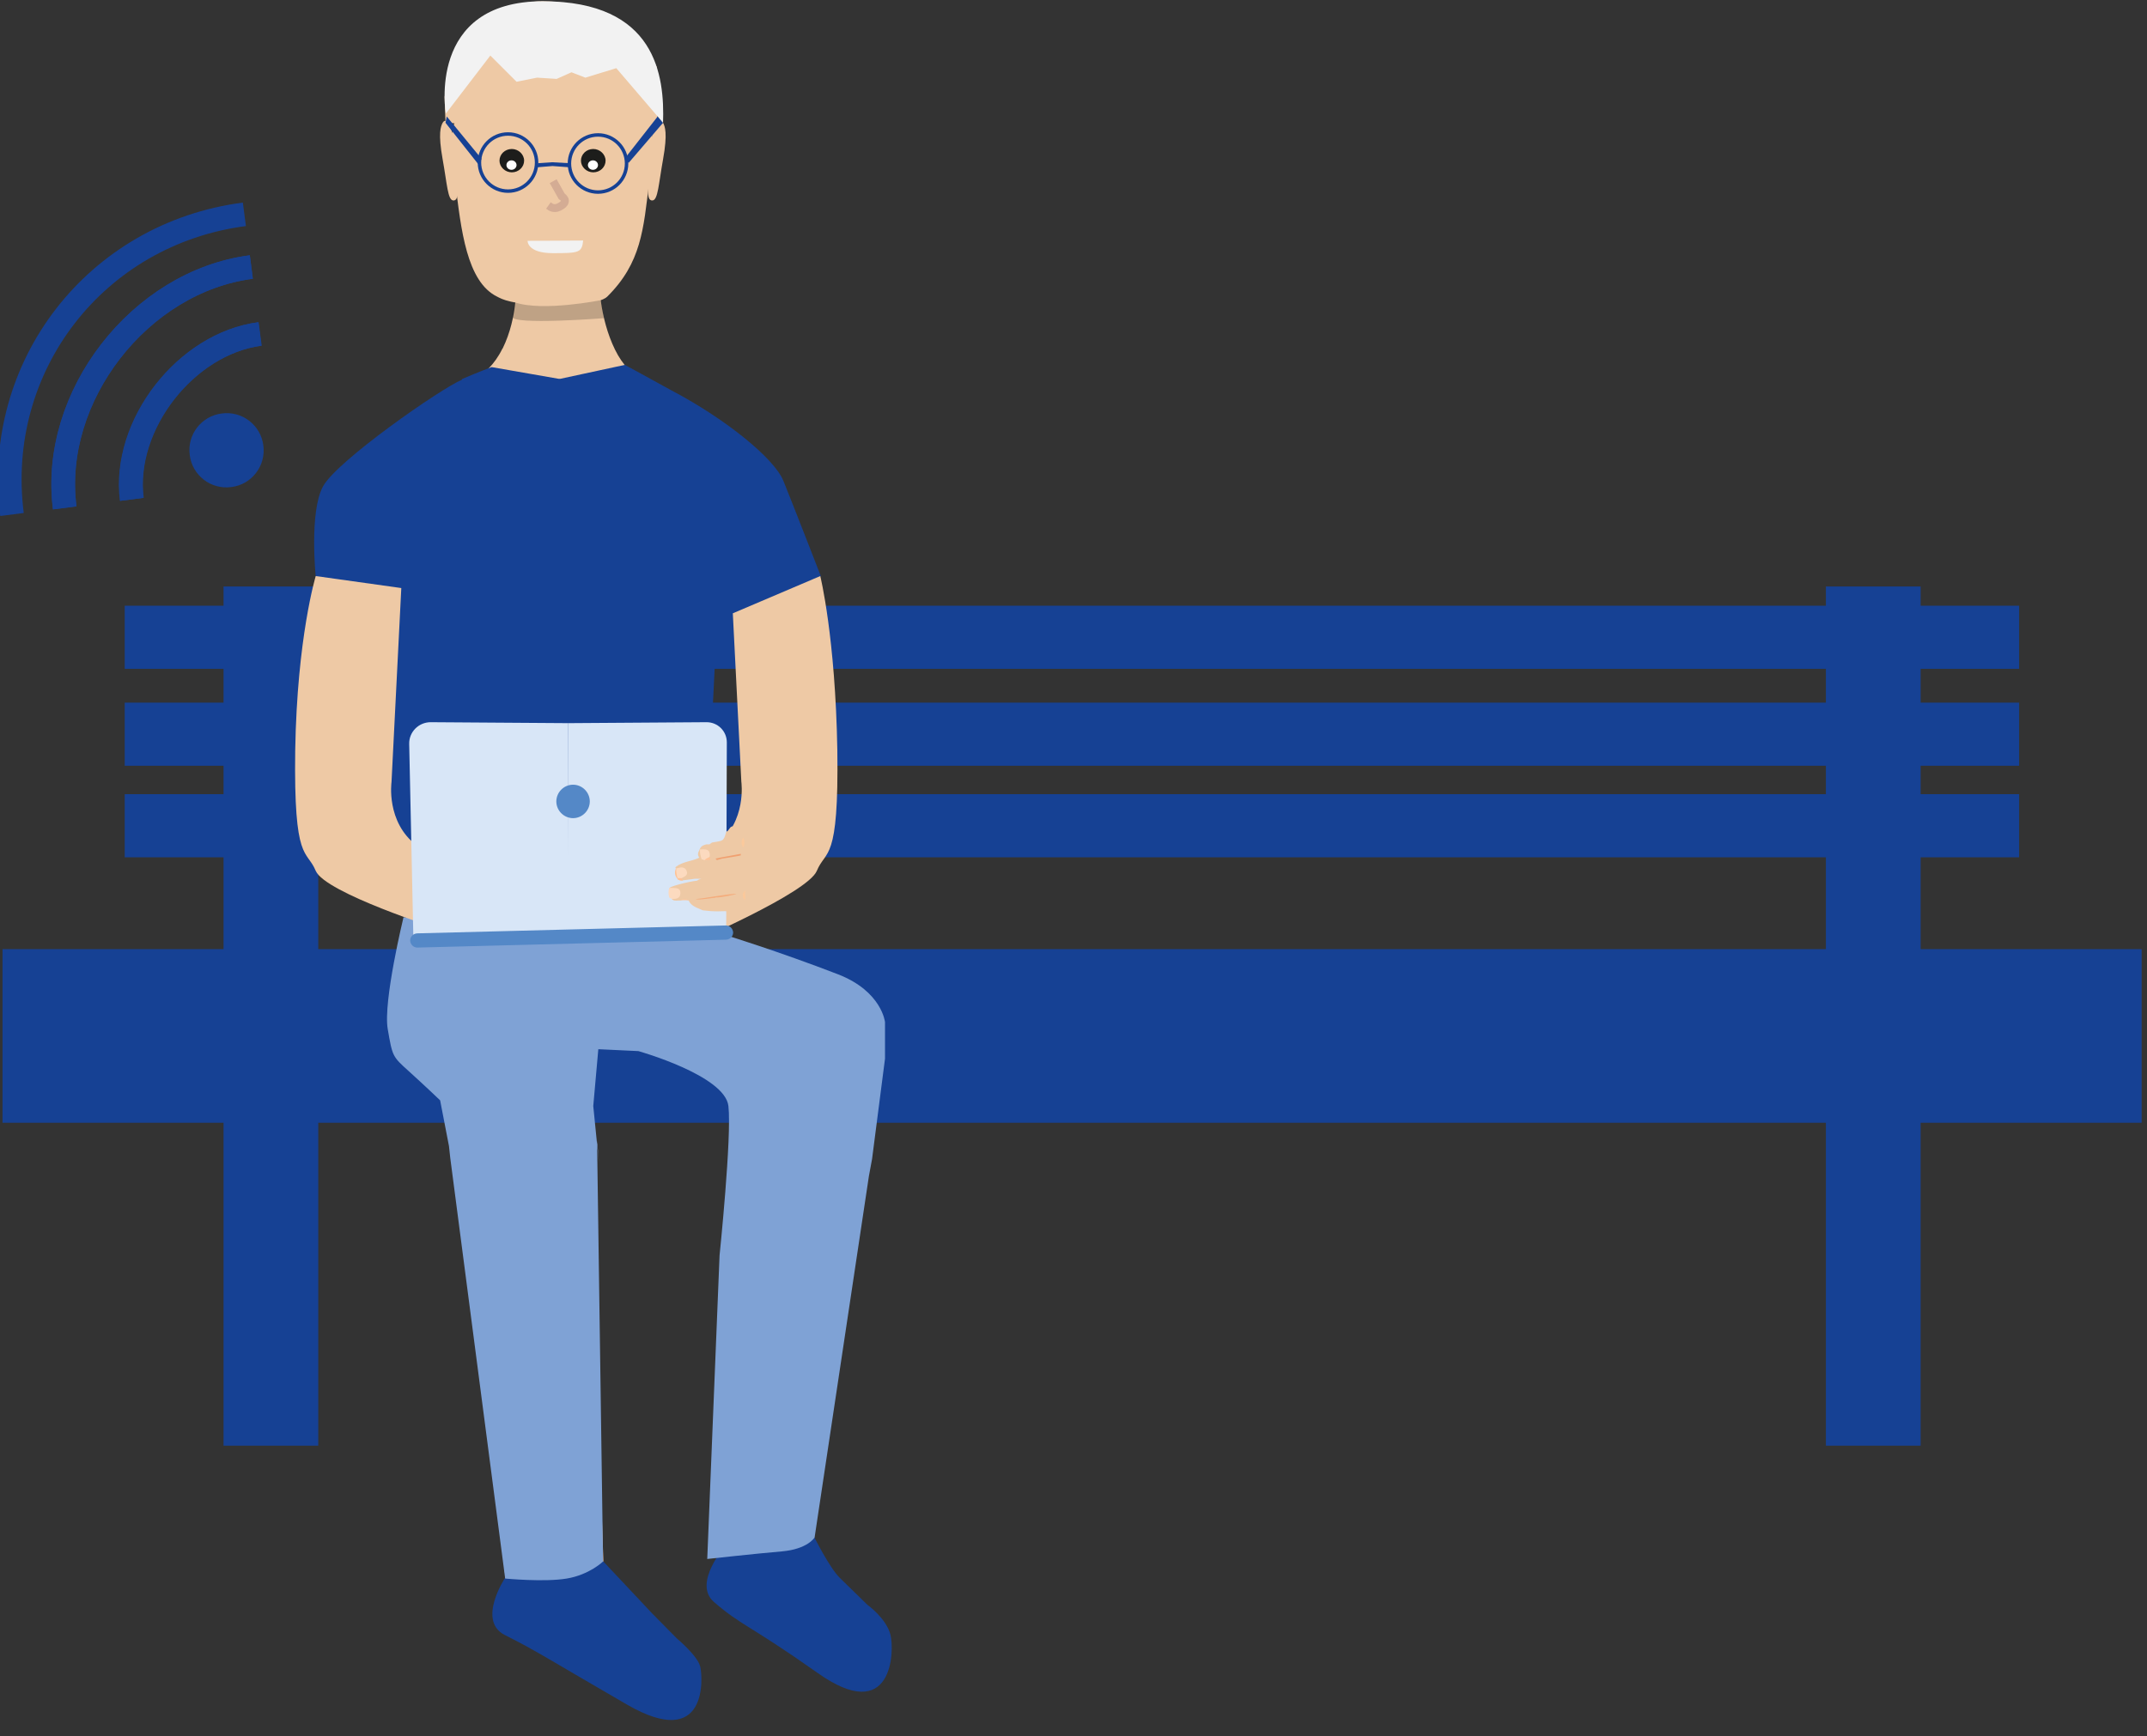
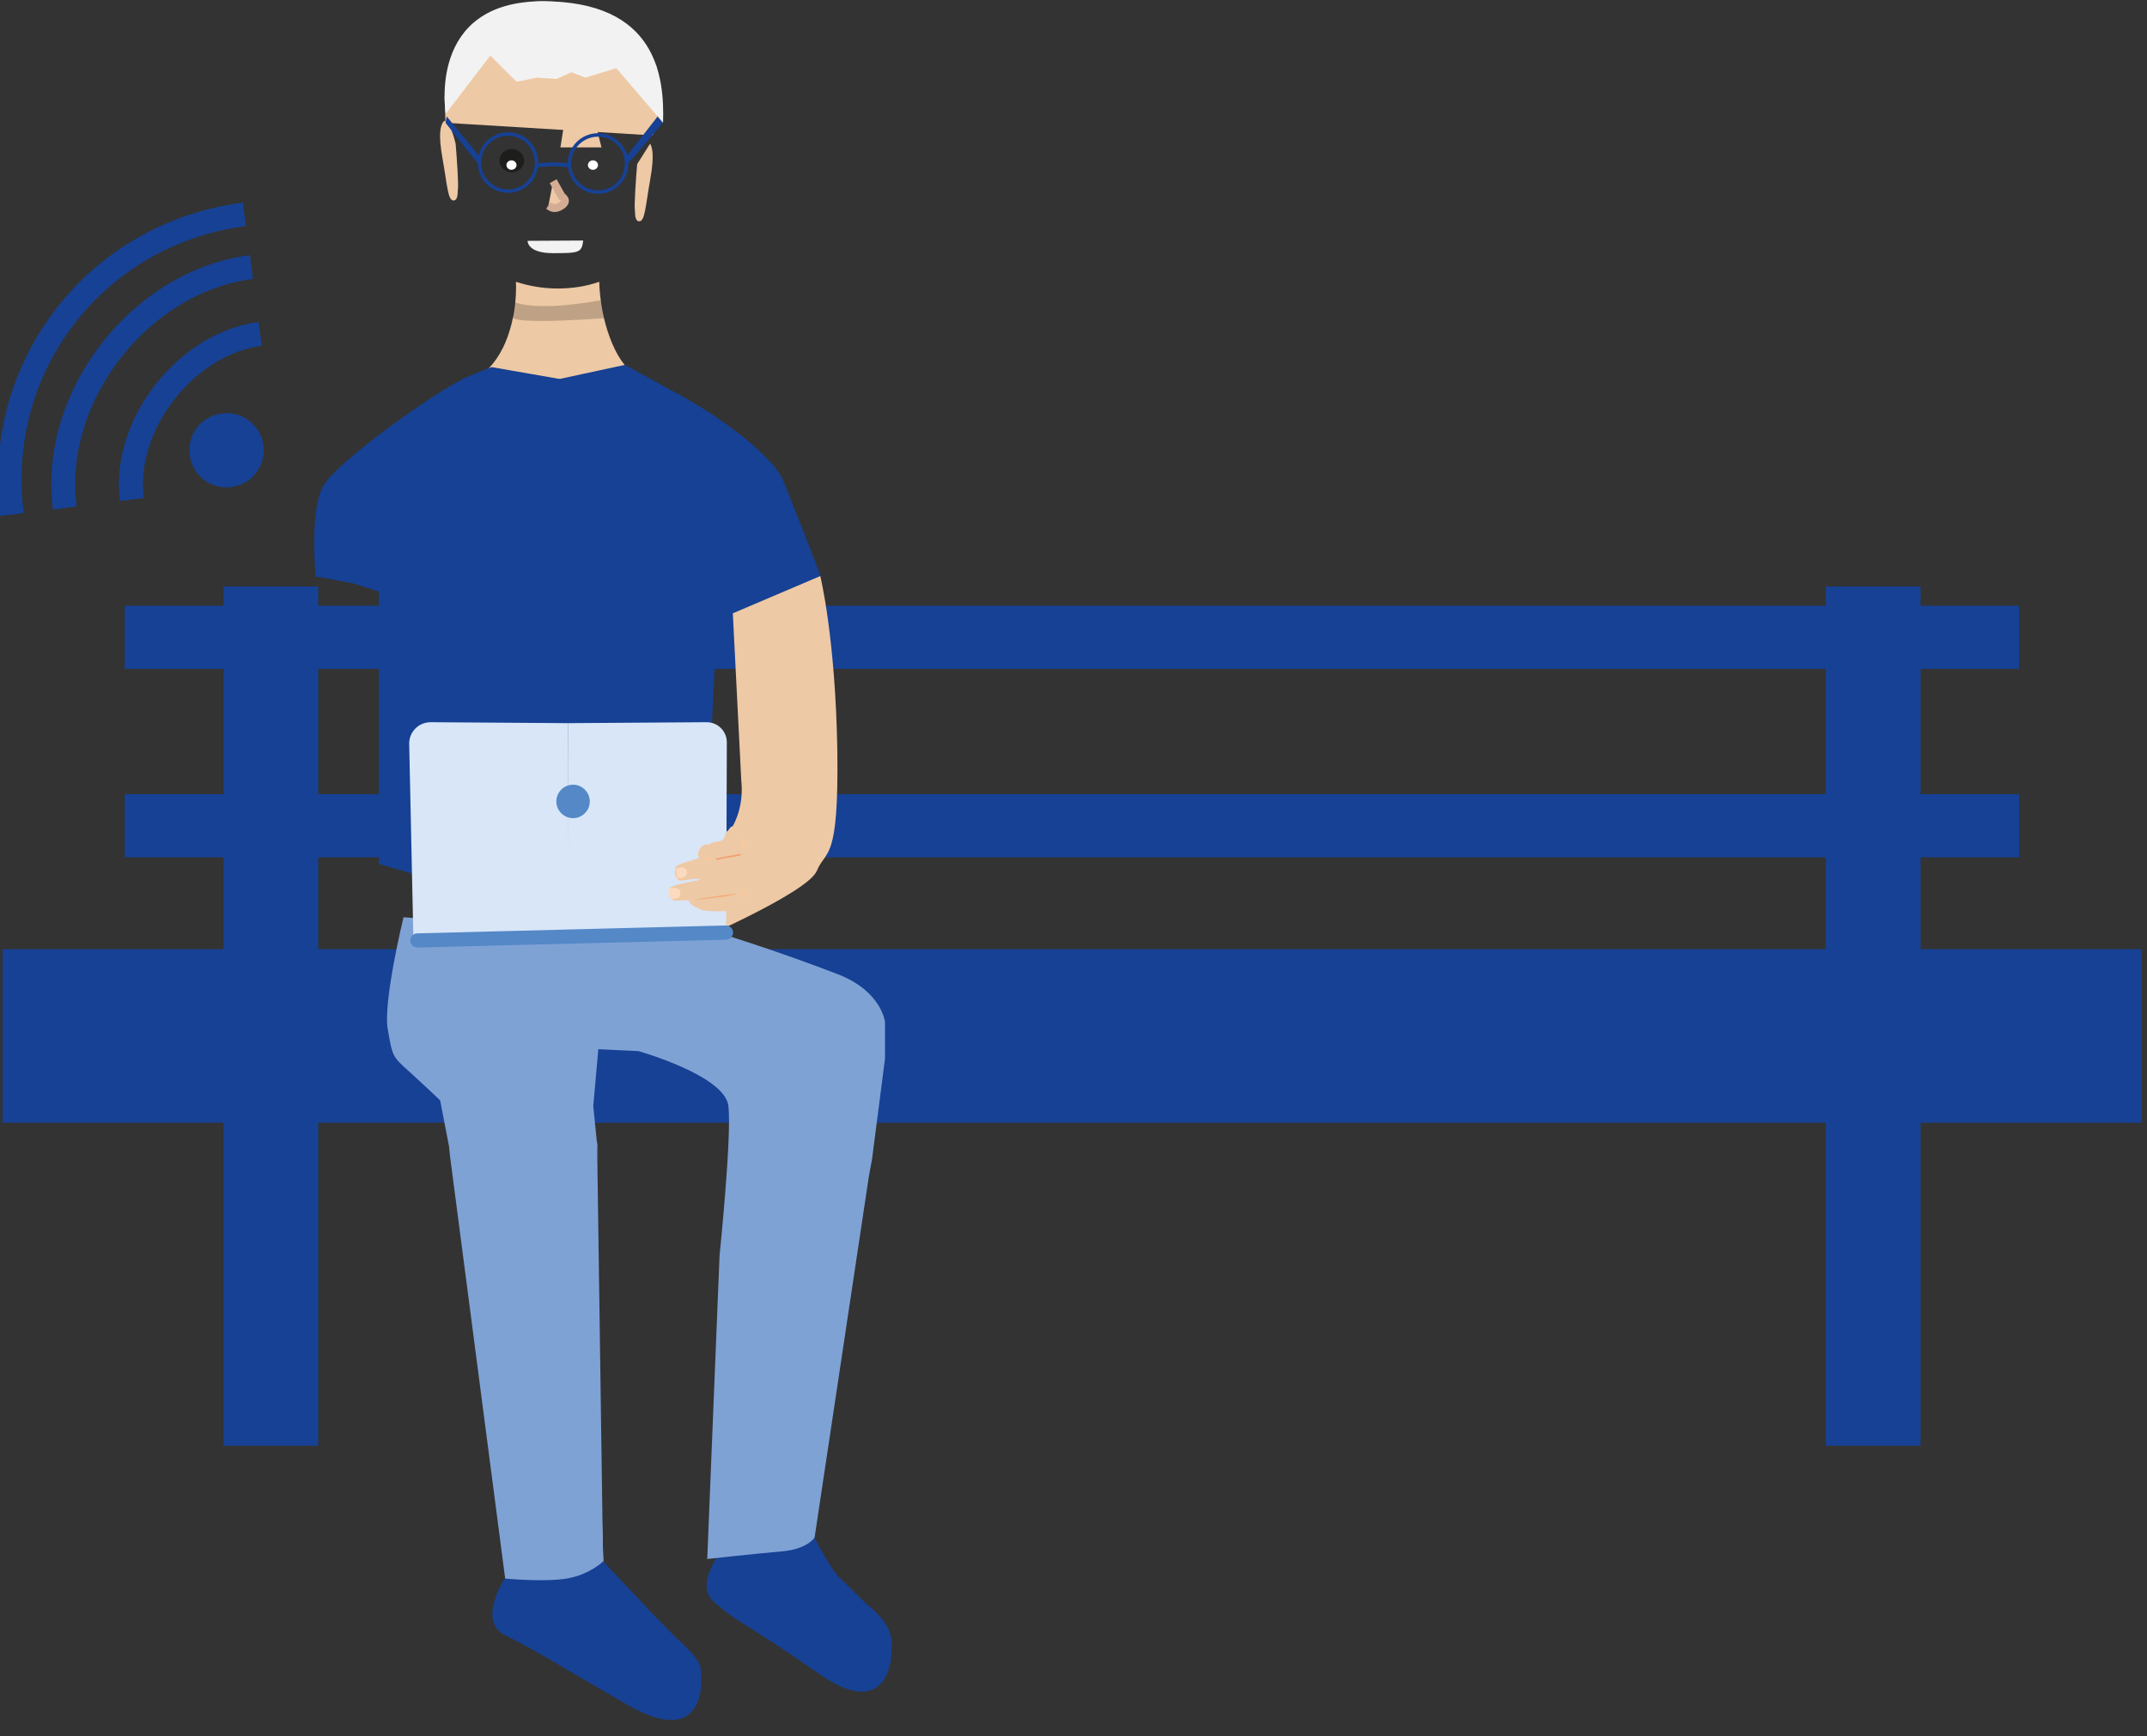
<svg xmlns="http://www.w3.org/2000/svg" viewBox="0 0 68 55" width="68" height="55">
  <rect x="0" y="0" width="68" height="55" fill="#333333" stroke="none" />
  <style>
		tspan { white-space:pre }
		.shp0 { fill: #164194 } 
		.shp1 { fill: #fec397 } 
		.shp2 { fill: #eec9a5 } 
		.shp3 { opacity: 0.2;fill: #060606 } 
		.shp4 { fill: #1d1d1b } 
		.shp5 { fill: #ffffff } 
		.shp6 { fill: #f2f2f2 } 
		.shp7 { fill: #eec9a5;stroke: #d4ac94;stroke-width: 0.25 } 
		.shp8 { fill: #7fa2d5 } 
		.shp9 { fill: #d8e6f7 } 
		.shp10 { fill: #fbc89a } 
		.shp11 { fill: #fcdabf } 
		.shp12 { fill: #f9c79f } 
		.shp13 { fill: #fbc99c } 
		.shp14 { fill: #f4ac7c } 
		.shp15 { fill: #f0a070 } 
		.shp16 { fill: #5488c7 } 
		.shp17 { fill: none;stroke: #164194;stroke-width: 0.75 } 
	</style>
  <g>
	</g>
  <g>
	</g>
  <g>
	</g>
  <g>
	</g>
  <g>
	</g>
  <g>
	</g>
  <g>
	</g>
  <g>
	</g>
  <g>
	</g>
  <g>
	</g>
  <g>
	</g>
  <g>
	</g>
  <g>
	</g>
  <g>
	</g>
  <g>
	</g>
  <g>
	</g>
  <g>
	</g>
  <g>
	</g>
  <g>
	</g>
  <g>
	</g>
  <g>
	</g>
  <g>
	</g>
  <g>
	</g>
  <g>
	</g>
  <g>
	</g>
  <g>
	</g>
  <g>
	</g>
  <g>
	</g>
  <g>
	</g>
  <g>
	</g>
  <g>
	</g>
  <g>
	</g>
  <g>
    <path class="shp0" d="M7.08,45.8h3v-27.22h-3z" />
    <path class="shp0" d="M57.83,45.8h3v-27.22h-3z" />
    <path class="shp0" d="M0.08,35.57h67.75v-5.5h-67.75z" />
    <path class="shp0" d="M3.95,21.19h60v-2h-60z" />
-     <path class="shp0" d="M3.95,24.26h60v-2h-60z" />
    <path class="shp0" d="M3.95,27.16h60v-2h-60z" />
  </g>
  <g>
	</g>
  <g>
	</g>
  <g>
    <path class="shp1" d="M14.63,37l1.38,13l1.75,0.17l1.35,-0.7l-0.42,-12.46z" />
    <path class="shp0" d="M19.1,49.46l1.56,1.66l0.78,0.79c0,0 0.67,0.56 0.74,0.9c0.08,0.34 0.24,2.67 -2.31,1.2c-2.44,-1.41 -2.86,-1.7 -3.88,-2.21c-0.89,-0.45 0,-1.8 0,-1.8c0,0 2.66,-0.01 3.1,-0.54z" />
    <path class="shp0" d="M25.79,48.7c0,0 0.48,0.96 0.8,1.28c0.32,0.31 0.88,0.86 0.88,0.86c0,0 0.59,0.42 0.73,0.94c0.14,0.52 0.08,2.92 -2.32,1.21c-2.12,-1.5 -2.41,-1.49 -3.27,-2.24c-0.69,-0.6 0.39,-1.81 0.39,-1.81z" />
    <g>
      <path class="shp2" d="M15.92,11.04c0.5,-1.02 0.42,-2.11 0.42,-2.11h0.01c0.4,0.13 0.84,0.21 1.31,0.21c0.47,0 0.91,-0.07 1.31,-0.21h0.01c0,0 0,1.13 0.5,2.15c0.5,1.02 1.3,1.14 1.3,1.14c0,0 -0.29,0.79 -0.94,1.64c-0.39,0.5 -1.17,1.54 -2.21,1.54c-0.91,0 -1.64,-0.95 -2.02,-1.39c-0.97,-1.13 -1.08,-1.78 -1.08,-1.78c0,0 0.88,-0.16 1.38,-1.18z" />
-       <path class="shp2" d="M14.42,5.77c0.18,1.5 0.36,3.16 1.33,3.63c0.14,0.07 0.43,0.26 1.73,0.26c1.3,0 1.65,-0.16 1.75,-0.26c1.08,-1.07 1.15,-2.13 1.33,-3.63c0.26,-2.21 -0.05,-1.94 -0.05,-1.94h-6c0,0 -0.35,-0.27 -0.09,1.94z" />
      <path class="shp3" d="M19.03,9.51c0,0 -1.84,0.37 -2.72,0.07c0,0 -0.04,0.17 -0.08,0.45c-0.04,0.28 2.9,0.05 2.9,0.05z" />
      <g>
-         <path class="shp4" d="M19.18,5.09c0,-0.2 -0.18,-0.37 -0.39,-0.37c-0.22,0 -0.39,0.17 -0.39,0.37c0,0.2 0.18,0.37 0.39,0.37c0.22,0 0.39,-0.17 0.39,-0.37z" />
        <path class="shp5" d="M18.94,5.23c0,-0.08 -0.07,-0.15 -0.16,-0.15c-0.09,0 -0.16,0.07 -0.16,0.15c0,0.08 0.07,0.15 0.16,0.15c0.09,0 0.16,-0.07 0.16,-0.15z" />
      </g>
      <g>
        <path class="shp4" d="M16.6,5.09c0,-0.2 -0.18,-0.37 -0.39,-0.37c-0.22,0 -0.39,0.17 -0.39,0.37c0,0.2 0.18,0.37 0.39,0.37c0.22,0 0.39,-0.17 0.39,-0.37z" />
        <path class="shp5" d="M16.36,5.23c0,-0.08 -0.07,-0.15 -0.16,-0.15c-0.09,0 -0.16,0.07 -0.16,0.15c0,0.08 0.07,0.15 0.16,0.15c0.09,0 0.16,-0.07 0.16,-0.15z" />
      </g>
      <path class="shp6" d="M18.47,7.62l-1.76,0.01c0,0 -0.02,0.39 0.8,0.39c0.82,0 0.92,-0.01 0.96,-0.4z" />
      <path class="shp2" d="M14.43,4.55c0,0 -0.23,-0.97 -0.41,-0.66c-0.06,0.11 -0.15,0.33 0,1.16c0.14,0.78 0.16,1.28 0.33,1.3c0.17,0.02 0.14,-0.29 0.15,-0.33c0.03,-0.14 -0.03,-1.01 -0.07,-1.48z" />
-       <path class="shp2" d="M20.59,4.55c0,0 0.23,-0.97 0.41,-0.66c0.06,0.11 0.15,0.33 0,1.16c-0.14,0.78 -0.16,1.28 -0.33,1.3c-0.17,0.02 -0.14,-0.29 -0.15,-0.33c-0.03,-0.14 0.03,-1.01 0.07,-1.48z" />
+       <path class="shp2" d="M20.59,4.55c0.06,0.11 0.15,0.33 0,1.16c-0.14,0.78 -0.16,1.28 -0.33,1.3c-0.17,0.02 -0.14,-0.29 -0.15,-0.33c-0.03,-0.14 0.03,-1.01 0.07,-1.48z" />
      <path class="shp7" d="M17.52,5.74l0.27,0.48c0,0 0.23,0.13 0,0.29c-0.23,0.16 -0.35,0.05 -0.42,0" />
      <path class="shp2" d="M19.05,4.67l-0.8,-3.2l-0.5,3.2z" />
    </g>
    <path class="shp0" d="M14.63,12.01c0.51,-0.22 0.94,-0.38 0.94,-0.38l2.12,0.37h0.06l2.04,-0.44c0,0 0.43,0.23 1.48,0.81c1.71,0.9 3.25,2.15 3.54,2.86c0.29,0.71 1.19,3.03 1.19,3.03l-3.29,1.39l-0.38,7.72l-5.33,1.45v0.02v-0.01v0.01v-0.02l-5,-1.45v-8.63l-0.79,-0.25l-0.93,-0.18l-0.28,-0.04c0,0 -0.21,-2.05 0.23,-2.86c0.44,-0.81 3.73,-3.1 4.4,-3.38z" />
    <path class="shp2" d="M23.21,19.43l0.27,5.34c0,0 0.18,1.26 -0.79,2c-0.97,0.74 -1.21,1.17 -1.21,1.17l-2.81,0.88l0.39,1.59l2.82,-0.53c0,0 3.7,-1.59 3.99,-2.29c0.29,-0.7 0.7,-0.23 0.65,-3.82c-0.06,-3.58 -0.54,-5.52 -0.54,-5.52z" />
    <path class="shp8" d="M12.78,29.06c0,0 -0.65,2.67 -0.5,3.54c0.15,0.87 0.15,0.87 0.66,1.33c0.51,0.46 1,0.93 1,0.93l0.28,1.45l0.04,0.37l1.74,13.33c0,0 1.24,0.12 1.95,0c0.72,-0.12 1.15,-0.54 1.15,-0.54l-0.19,-13.34l0.06,0.71l-0.18,-1.8l0.16,-1.8l1.27,0.06c0,0 2.74,0.77 2.85,1.74c0.11,0.97 -0.28,4.73 -0.28,4.73l-0.39,9.62c0,0 1.54,-0.17 2.36,-0.24c0.82,-0.07 1.04,-0.44 1.04,-0.44l1.72,-11.45l0.1,-0.54l0.41,-3.18v-1.16c0,0 -0.1,-0.97 -1.48,-1.51c-1.92,-0.74 -3.55,-1.24 -3.55,-1.24l-1.17,0.05z" />
-     <path class="shp2" d="M12.71,18.63l-0.31,6.15c0,0 -0.18,1.26 0.79,2c0.97,0.74 1.21,1.17 1.21,1.17l2.81,0.88l-0.53,0.84l-2.73,-0.22c0,0 -3.65,-1.16 -3.95,-1.86c-0.29,-0.7 -0.7,-0.23 -0.65,-3.82c0.06,-3.58 0.65,-5.52 0.65,-5.52z" />
    <path class="shp2" d="M14.11,3.89l-0.03,-0.82c0,0 0.59,-3.03 3.11,-3.03c2.52,0 3.61,2.08 3.61,2.08l0.03,1.8l-0.16,0.37z" />
    <path class="shp0" d="M17.05,5.15c0,0.53 -0.43,0.96 -0.96,0.96c-0.53,0 -0.96,-0.43 -0.96,-0.96c0,-0.53 0.43,-0.96 0.96,-0.96c0.53,0 0.96,0.43 0.96,0.96zM16.94,5.15c0,-0.47 -0.38,-0.85 -0.85,-0.85c-0.47,0 -0.85,0.38 -0.85,0.85c0,0.47 0.38,0.85 0.85,0.85c0.47,0 0.85,-0.38 0.85,-0.85z" />
    <path class="shp0" d="M19.9,5.18c0,0.53 -0.43,0.96 -0.96,0.96c-0.53,0 -0.96,-0.43 -0.96,-0.96c0,-0.53 0.43,-0.96 0.96,-0.96c0.53,0 0.96,0.43 0.96,0.96zM19.79,5.18c0,-0.47 -0.38,-0.85 -0.85,-0.85c-0.47,0 -0.85,0.38 -0.85,0.85c0,0.47 0.38,0.85 0.85,0.85c0.47,0 0.85,-0.38 0.85,-0.85z" />
    <path class="shp0" d="M17.01,5.3l0.49,-0.04l0.54,0.04l-0.01,-0.13l-0.55,-0.03l-0.44,0.03z" />
    <path class="shp0" d="M15.17,5.23l0.08,-0.2l-1.1,-1.34l-0.04,0.2z" />
    <path class="shp0" d="M21,3.89l-0.17,-0.2l-1.05,1.34l0.13,0.13z" />
    <path class="shp9" d="M18,22.91l-4.36,-0.03c-0.38,0 -0.69,0.31 -0.68,0.69l0.13,6.05l4.92,-0.05z" />
    <path class="shp9" d="M18,22.91l4.38,-0.03c0.35,0 0.64,0.28 0.64,0.64l-0.02,5.87l-5,0.18z" />
    <g>
      <path class="shp2" d="M23.71,27.86c0,0.02 0,0.03 0.01,0.04c0,0.11 0.01,0.23 -0.1,0.31c-0.12,0.09 -0.02,0.21 -0.04,0.31c-0.07,0.24 -0.2,0.36 -0.48,0.35c-0.25,-0.01 -0.36,0.01 -0.47,0c-0.12,0 -0.25,-0.02 -0.37,-0.03c-0.17,-0.08 -0.36,-0.12 -0.45,-0.31c-0.09,-0.04 -0.18,-0.04 -0.26,0c-0.09,-0.01 -0.19,0.03 -0.27,-0.04c0.01,-0.03 0.03,-0.05 0.05,-0.07c0.14,-0.13 0.14,-0.14 -0.04,-0.22c-0.03,-0.01 -0.07,-0.03 -0.09,-0.06c-0.02,-0.05 0.6,-0.21 0.88,-0.24c0.07,-0.06 0.16,-0.06 0.24,-0.09c0.07,0 0.13,-0.02 0.19,-0.04c-0.02,0.01 -0.04,0.01 -0.06,0.02c-0.04,0.01 -0.08,0.02 -0.12,0.02c-0.13,0.06 -0.26,0.01 -0.39,0.04c-0.1,0.01 -0.2,0.03 -0.31,0.04c-0.04,-0.02 -0.07,-0.04 -0.06,-0.09c0.09,-0.18 0.09,-0.18 -0.17,-0.29c-0.01,-0.02 -0.01,-0.04 0.01,-0.05c0.21,-0.16 0.47,-0.17 0.7,-0.27c0.04,-0.03 0.07,-0.02 0.11,-0.01c0.02,0.01 0.04,0.02 0.05,0.03c0.07,0.07 0.15,0.05 0.23,0.01c0.06,-0.01 0.12,-0.02 0.17,-0.04c0.06,-0.01 0.12,-0.04 0.18,-0.05c0.03,0 0.06,0 0.1,0c0.07,0.01 0.12,0.05 0.17,0.09c0.12,0.2 0.36,0.28 0.47,0.49c0.03,0.05 0.07,0.09 0.1,0.14z" />
      <path class="shp10" d="M23.58,28.52c-0.06,-0.11 -0.1,-0.22 0.04,-0.31c-0.06,0.1 0.03,0.21 -0.04,0.31z" />
      <path class="shp2" d="M22.39,26.75c0.02,0 0.05,0 0.07,0c0.26,-0.04 0.38,0.16 0.55,0.3c0.01,0.02 0.01,0.04 0,0.06c-0.04,0.05 -0.1,0.04 -0.15,0.06c-0.07,0.02 -0.14,0.04 -0.22,0.06c-0.06,0 -0.12,0.05 -0.19,0.02c-0.03,-0.02 -0.24,0 -0.25,-0.03c-0.18,-0.14 -0.04,-0.28 -0.05,-0.29c0.05,-0.14 0.13,-0.15 0.22,-0.18z" />
      <path class="shp1" d="M21.42,27.47c0,0.01 0,0.03 0,0.04c0.08,0.08 0.11,0.18 0.09,0.29c-0.01,0.02 -0.02,0.04 -0.04,0.06c-0.11,-0.12 -0.12,-0.25 -0.04,-0.39z" />
      <path class="shp1" d="M21.46,27.86c0,-0.01 0,-0.03 0,-0.04c0.04,-0.04 0.09,-0.04 0.13,0c0.01,0.03 0.03,0.05 0.04,0.08c-0.06,0.01 -0.12,-0.01 -0.17,-0.04z" />
      <path class="shp11" d="M21.2,28.13c0.03,0 0.06,0 0.09,0c0.12,0.01 0.26,-0.01 0.26,0.16c0,0.17 -0.12,0.19 -0.26,0.19c-0.03,-0.01 -0.06,-0.03 -0.09,-0.04c-0.03,-0.1 -0.04,-0.21 0,-0.31z" />
      <path class="shp12" d="M21.55,28.52c0.09,-0.06 0.18,-0.06 0.26,0c-0.09,0 -0.18,0 -0.26,0z" />
      <path class="shp2" d="M22.47,26.75c0.03,-0.02 0.06,-0.05 0.09,-0.06c0.32,-0.06 0.36,-0.01 0.44,-0.34c0.1,-0.03 0.1,-0.16 0.2,-0.17c0.08,0.04 0.16,0.09 0.24,0.13c0.04,0.07 0.11,0.12 0.1,0.22c-0.01,0.1 -0.01,0.21 0,0.31c-0.08,0.17 0.14,0.25 0.14,0.39c0,0.01 0.02,0.17 0,0.24c0,0.01 0,0.02 -0.01,0.03c0,0.06 -0.04,0.1 -0.08,0.13c-0.22,-0.05 -0.33,-0.24 -0.5,-0.35c-0.04,-0.03 -0.07,-0.09 -0.13,-0.09c-0.02,-0.06 -0.29,-0.38 -0.49,-0.44z" />
      <path class="shp13" d="M23.54,26.85c-0.07,-0.1 -0.07,-0.21 0,-0.31c0.05,0.1 0.05,0.21 0,0.31z" />
      <path class="shp11" d="M21.59,27.82c-0.04,0 -0.09,0 -0.13,0c-0.03,-0.1 -0.05,-0.2 -0.04,-0.31c0.02,0 0.04,-0.01 0.06,-0.01c0.12,-0.04 0.23,-0.02 0.27,0.1c0.05,0.13 -0.07,0.17 -0.16,0.22z" />
-       <path class="shp11" d="M22.22,27.22c-0.03,-0.1 -0.06,-0.2 -0.05,-0.31c0.15,0 0.33,-0.04 0.31,0.22c-0.05,0.05 -0.08,0.12 -0.16,0.12c-0.02,0 -0.08,-0.03 -0.1,-0.03z" />
      <path class="shp14" d="M22.66,28.44c-0.05,0 -0.58,0.09 -0.62,0.04c0.18,0 1.1,-0.18 1.28,-0.16c0.01,0.01 -0.52,0.13 -0.66,0.11z" />
      <path class="shp15" d="M22.7,27.24c-0.01,-0.01 -0.03,-0.03 -0.04,-0.04c0.07,-0.02 0.72,-0.13 0.8,-0.15c0.01,0.01 0,0.04 0,0.05c0,0.01 -0.57,0.1 -0.58,0.1c-0.06,0.02 -0.12,0.03 -0.18,0.05z" />
      <path class="shp1" d="M22.48,27.24c-0.01,0 -0.03,0 -0.04,0.01c-0.04,0 -0.09,0 -0.13,0c0.05,-0.05 0.11,-0.08 0.18,-0.09c0,0.03 0,0.06 0,0.09z" />
    </g>
    <path class="shp16" d="M23,29.77l-9.78,0.25c-0.12,0 -0.22,-0.09 -0.23,-0.22v0c0,-0.12 0.09,-0.22 0.22,-0.23l9.78,-0.25c0.12,0 0.22,0.09 0.23,0.22v0c0,0.12 -0.09,0.22 -0.22,0.23z" />
    <path class="shp16" d="M18.68,25.39c0,-0.29 -0.24,-0.53 -0.53,-0.53c-0.29,0 -0.53,0.24 -0.53,0.53c0,0.29 0.24,0.53 0.53,0.53c0.29,0 0.53,-0.24 0.53,-0.53z" />
    <g>
      <path class="shp17" d="M2.05,16.09c-0.46,-3.53 2.38,-7.18 5.91,-7.63" />
      <path class="shp17" d="M7.74,6.79c-4.7,0.61 -7.96,4.81 -7.36,9.51" />
      <path class="shp17" d="M4.18,15.82c-0.3,-2.35 1.71,-4.93 4.06,-5.24" />
      <path class="shp17" d="M7.96,8.46c-3.53,0.46 -6.36,4.11 -5.91,7.63" />
      <path class="shp17" d="M8.23,10.58c-2.35,0.3 -4.36,2.89 -4.06,5.24" />
    </g>
    <path class="shp0" d="M8.34,14.11c-0.08,-0.64 -0.67,-1.1 -1.32,-1.01c-0.64,0.08 -1.1,0.67 -1.01,1.32c0.08,0.64 0.67,1.1 1.32,1.01c0.64,-0.08 1.1,-0.67 1.01,-1.32z" />
    <path class="shp6" d="M14.12,3.6c0,0 -0.62,-3.56 3.07,-3.56c3.6,0 3.86,2.37 3.81,3.85l-1.48,-1.73l-0.98,0.3l-0.44,-0.17l-0.47,0.21l-0.62,-0.04l-0.65,0.13l-0.83,-0.83z" />
  </g>
  <g>
	</g>
  <g>
	</g>
  <g>
	</g>
  <g>
	</g>
  <g>
	</g>
  <g>
	</g>
</svg>